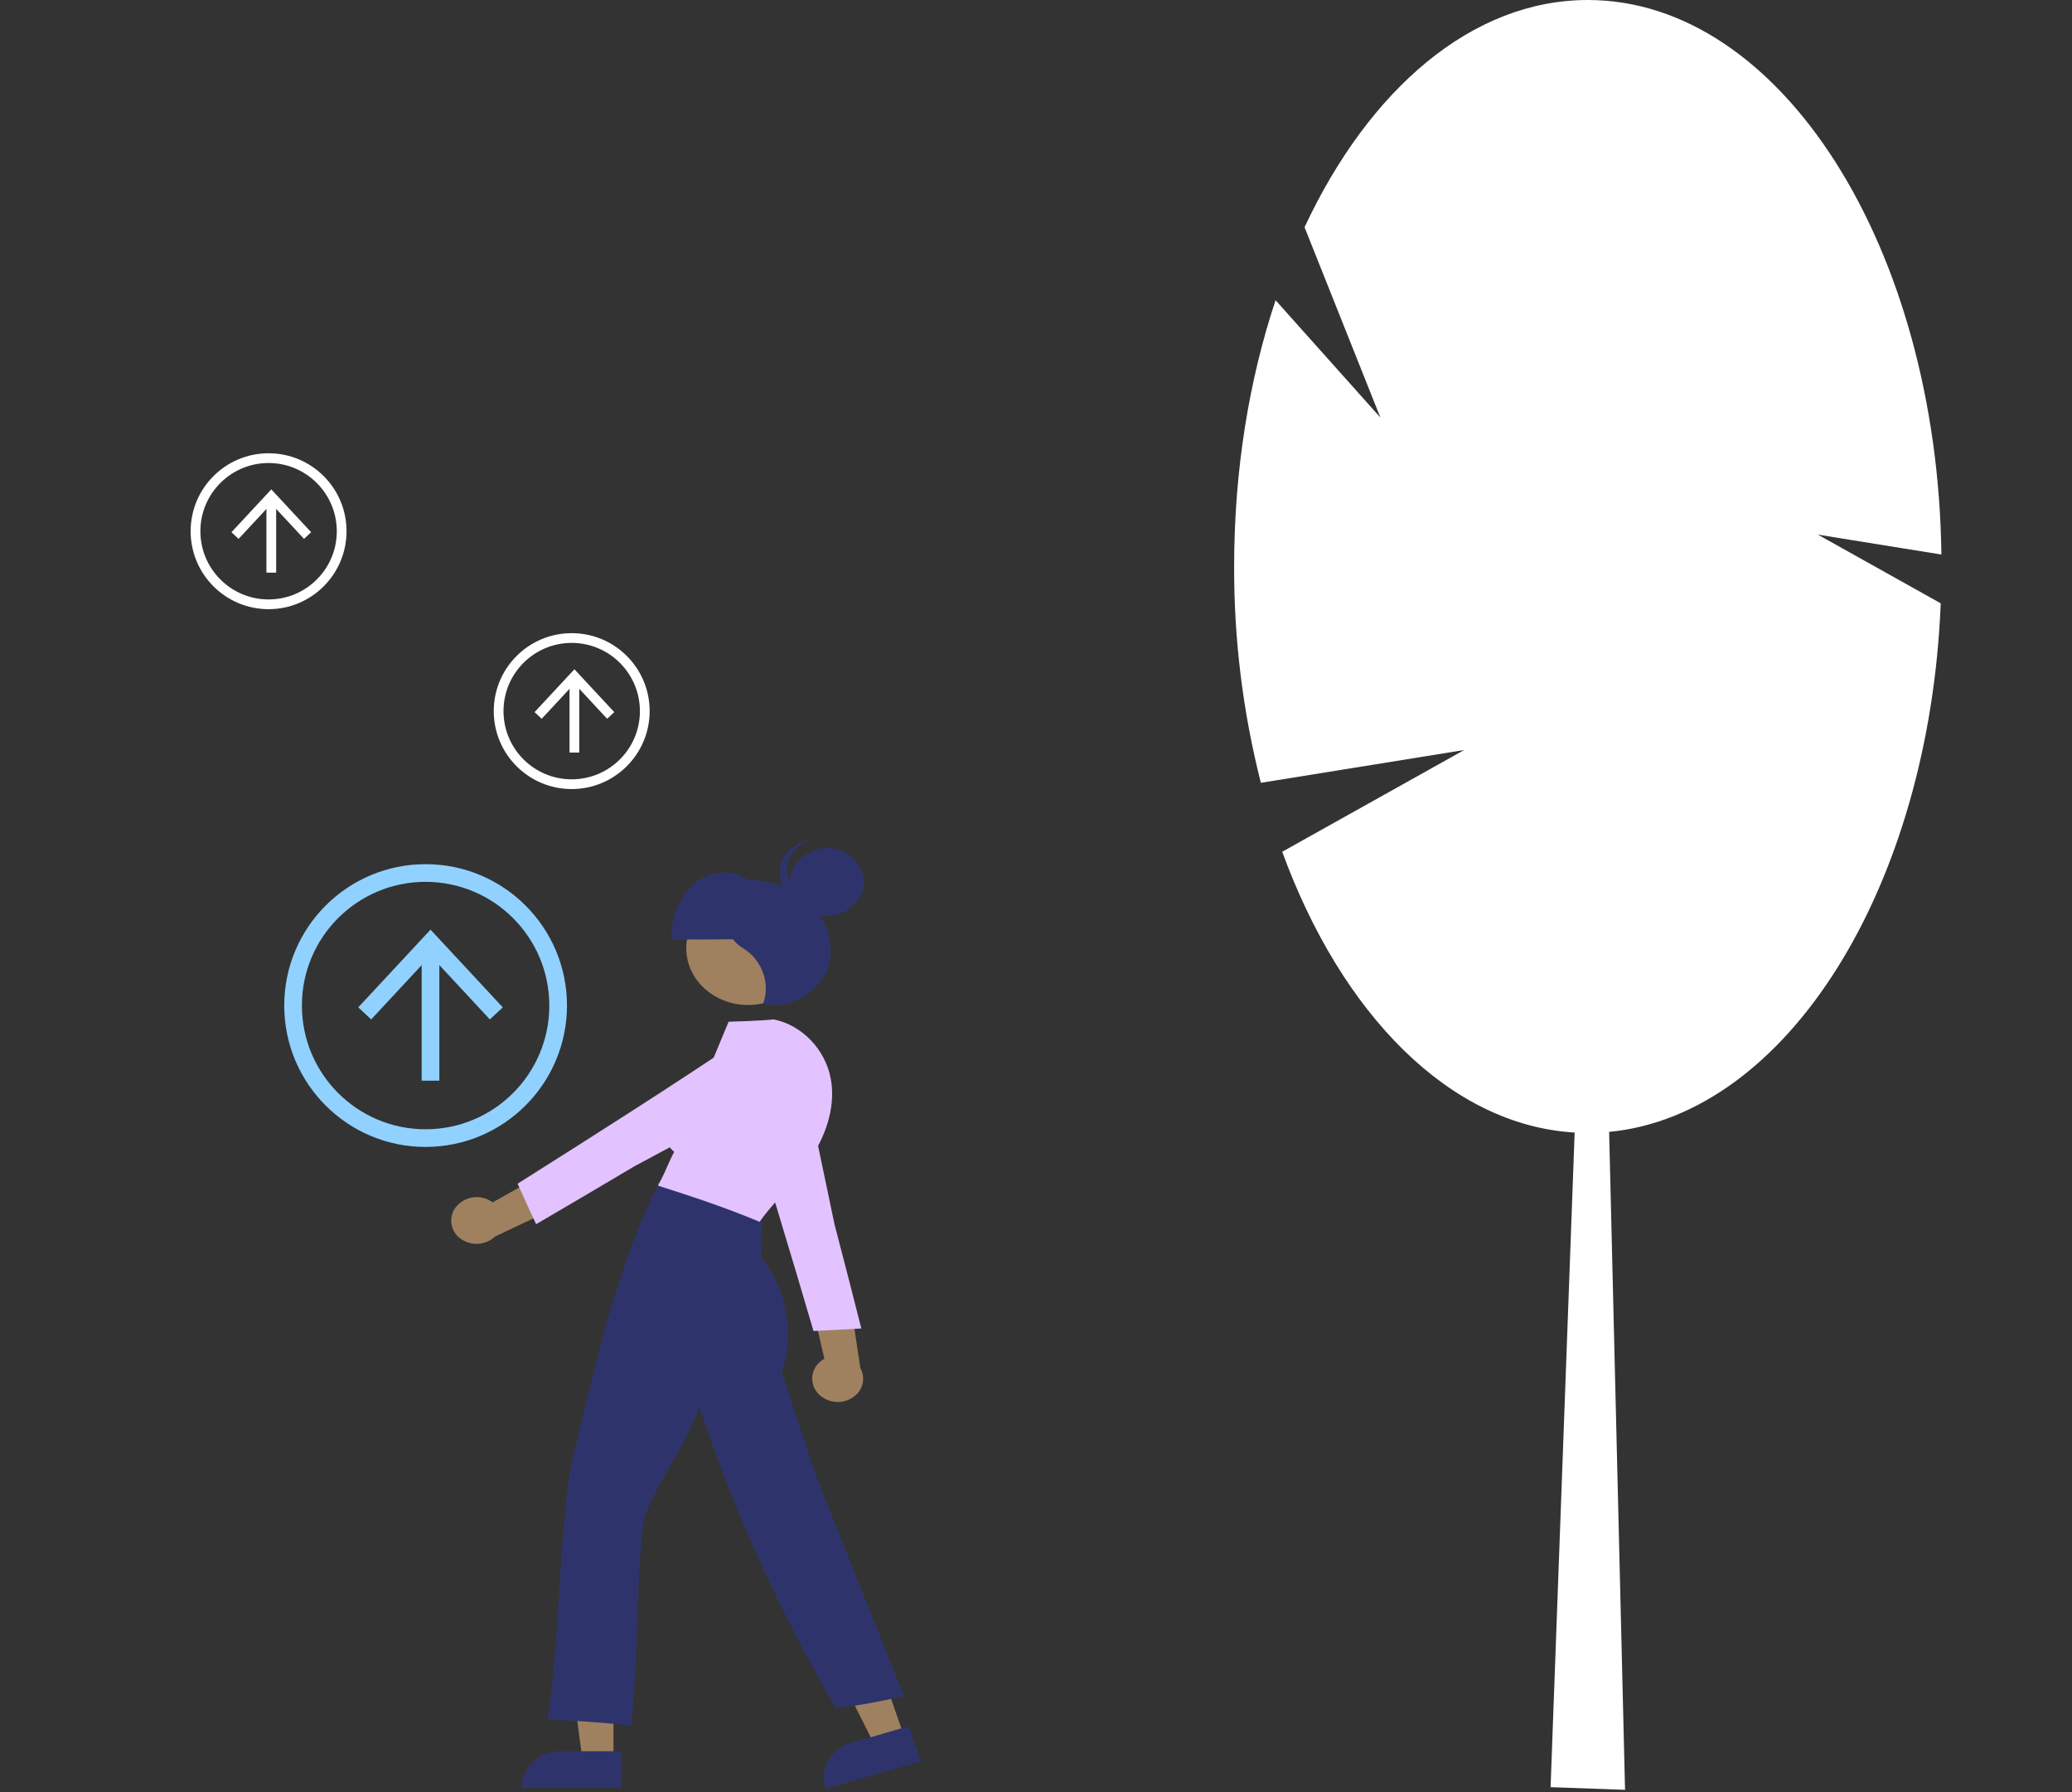
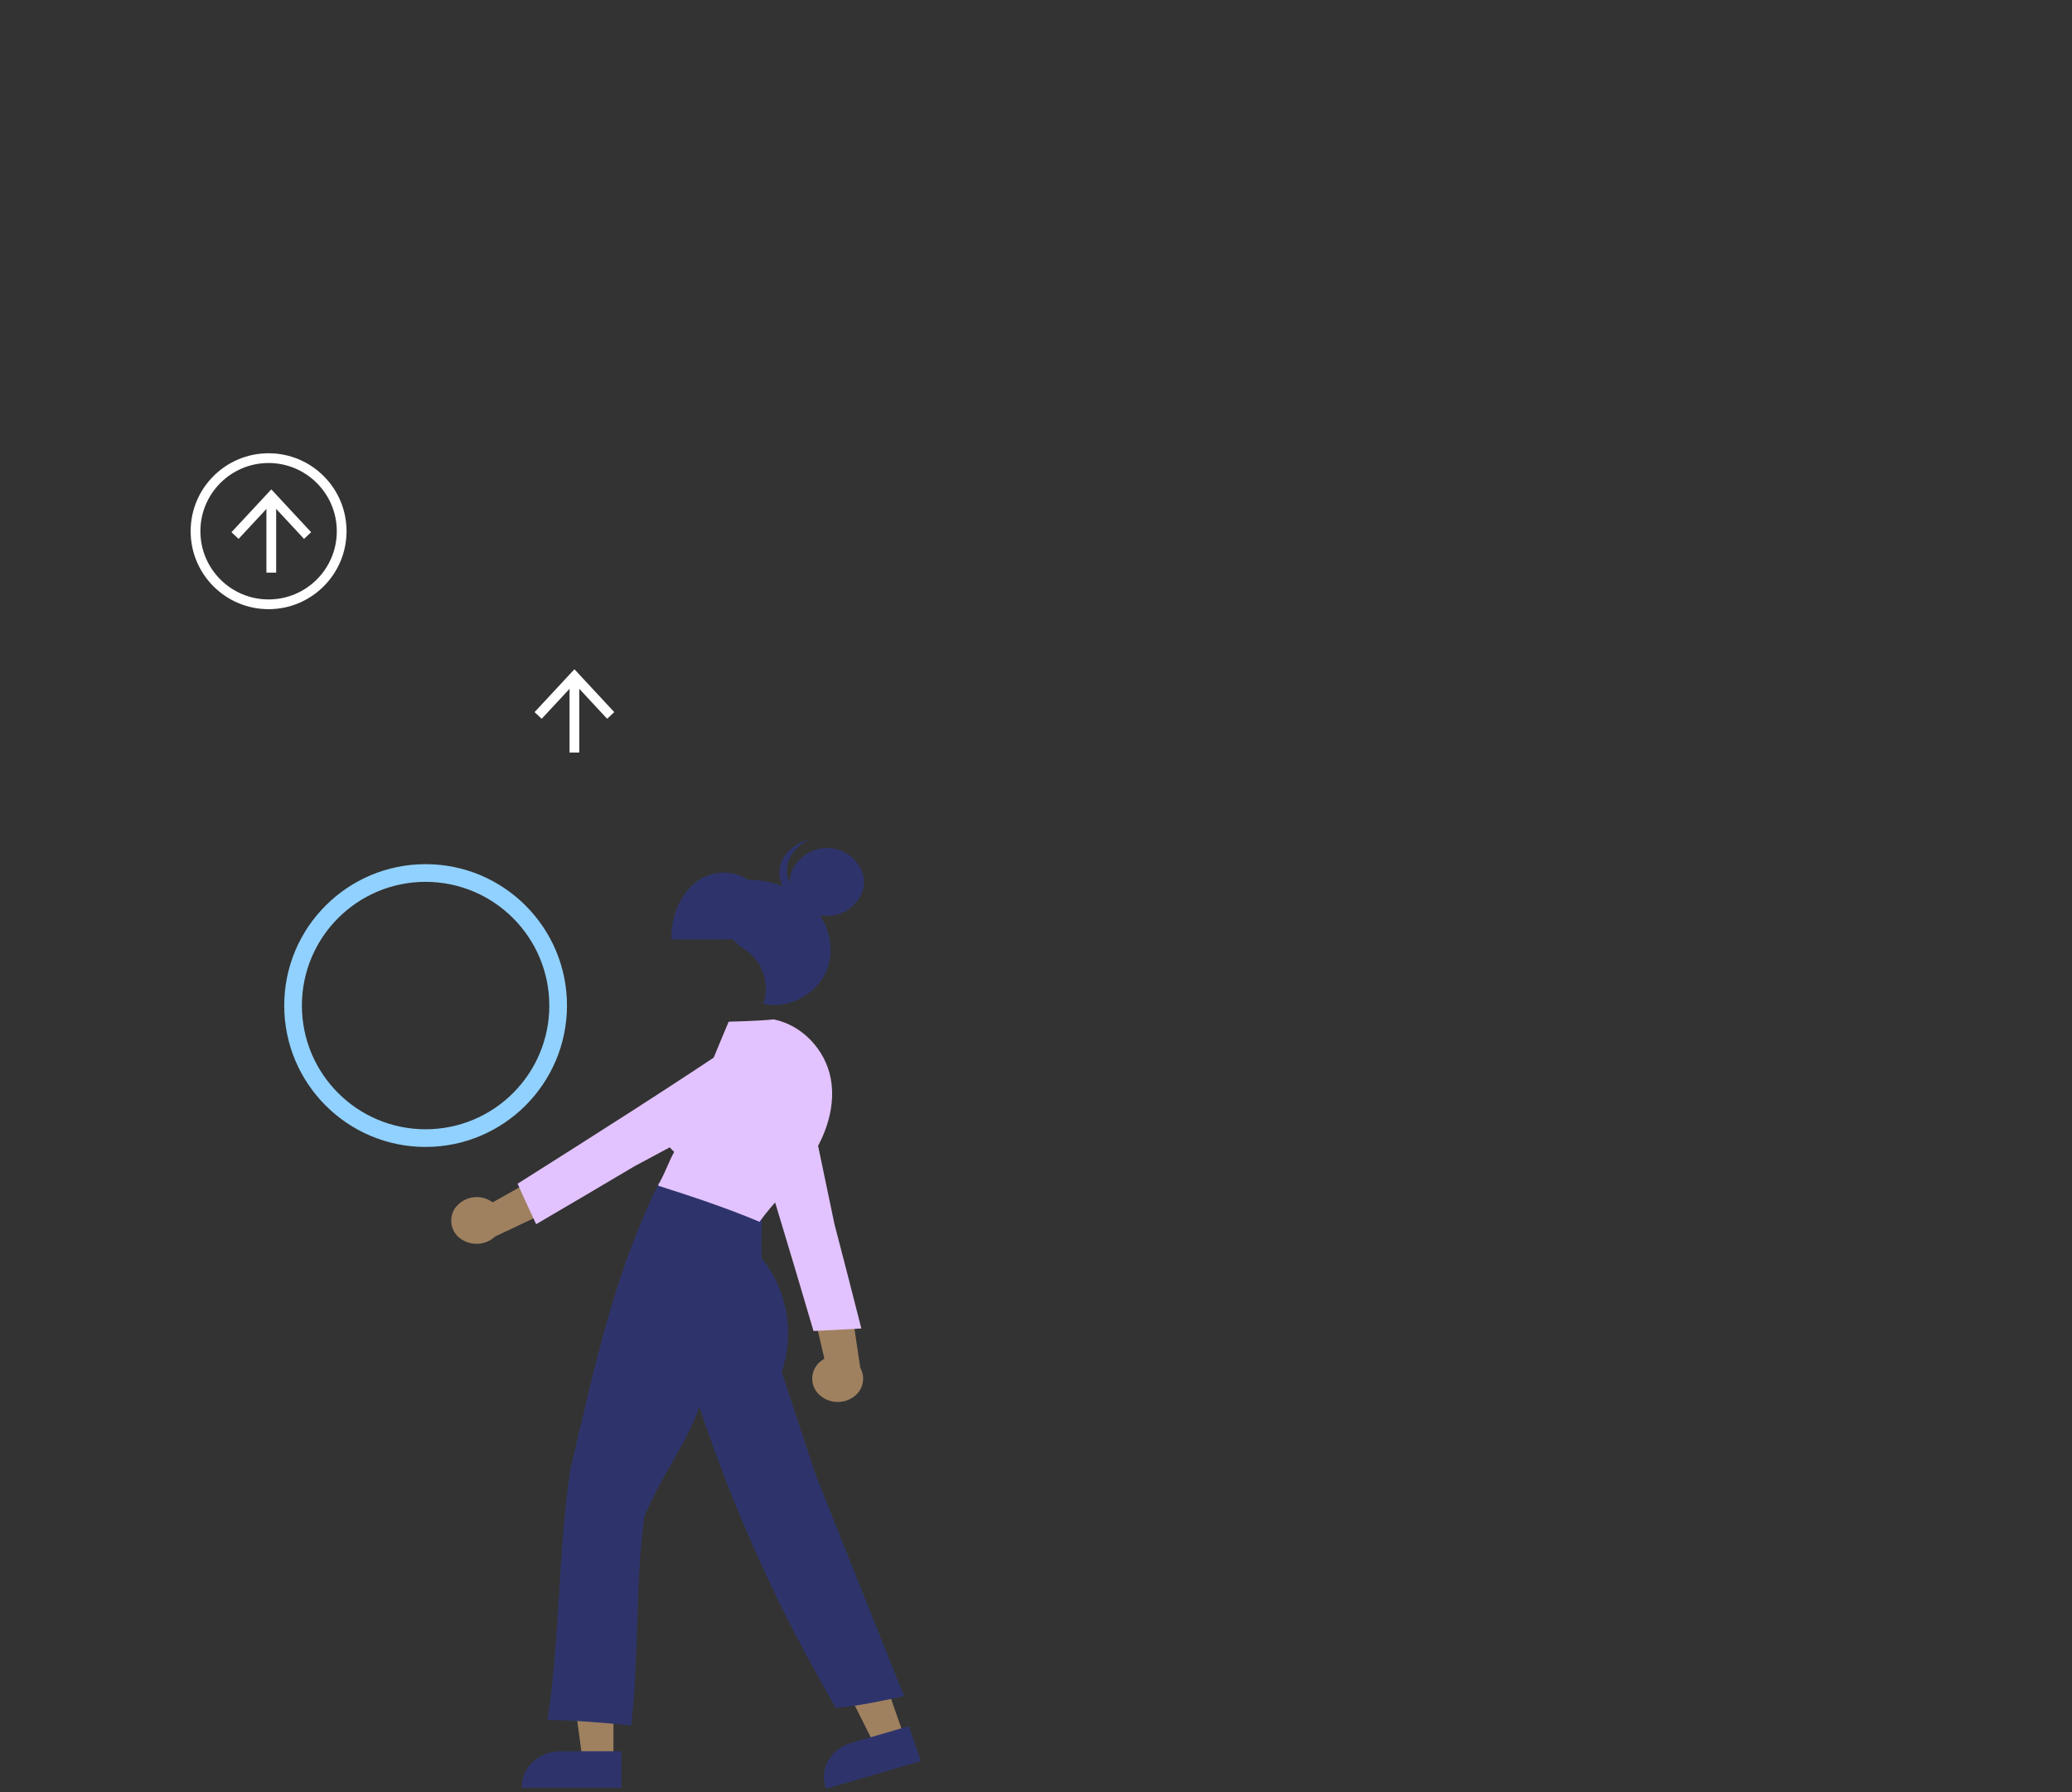
<svg xmlns="http://www.w3.org/2000/svg" version="1.1" x="0" y="0" width="774" height="669.5" viewBox="0, 0, 774, 669.5">
  <rect x="0" y="0" width="774" height="669.5" fill="#333333" stroke="none" />
  <g id="Layer_1">
-     <path d="M725.215,207.133 C723.733,92.334 665.168,-0 593.131,-0 C549.84,-0 511.413,33.346 487.316,84.873 L515.648,155.96 L476.493,112.144 C466.617,141.792 461.012,175.64 461.012,211.589 C460.932,238.838 464.287,265.988 470.999,292.398 L546.926,280.157 L478.976,318.153 C501.113,378.844 541.574,420.295 588.212,423.03 L579.224,667.548 L607.038,668.541 L601.093,422.784 C667.504,416.46 720.703,331.58 724.964,225.356 L679.07,199.694 z" fill="#FFFFFF" />
-     <path d="M157.515,354.402 L164.117,354.402 L164.117,403.655 L157.515,403.655 z" fill="#91D1FF" />
-     <path d="M187.815,376.276 L182.98,380.779 L160.823,356.936 L138.658,380.779 L133.823,376.276 L160.823,347.243 L187.815,376.276 z" fill="#91D1FF" />
    <path d="M158.988,428.41 C129.82,428.41 106.176,404.765 106.176,375.598 C106.176,346.431 129.82,322.786 158.988,322.786 C188.155,322.786 211.8,346.431 211.8,375.598 C211.767,404.752 188.141,428.377 158.988,428.41 z M158.988,329.388 C133.466,329.388 112.777,350.077 112.777,375.598 C112.777,401.12 133.466,421.809 158.988,421.809 C184.509,421.809 205.198,401.12 205.198,375.598 C205.169,350.089 184.497,329.416 158.988,329.388 z" fill="#91D1FF" />
    <path d="M212.752,253.931 L216.392,253.931 L216.392,281.087 L212.752,281.087 z" fill="#FFFFFF" />
    <path d="M229.458,265.992 L226.793,268.475 L214.576,255.328 L202.356,268.475 L199.69,265.992 L214.576,249.984 L229.458,265.992 z" fill="#FFFFFF" />
-     <path d="M213.564,294.736 C197.483,294.736 184.446,281.699 184.446,265.618 C184.446,249.536 197.483,236.5 213.564,236.5 C229.646,236.5 242.682,249.536 242.682,265.618 C242.664,281.692 229.638,294.718 213.564,294.736 z M213.564,240.14 C199.493,240.14 188.086,251.547 188.086,265.618 C188.086,279.689 199.493,291.096 213.564,291.096 C227.635,291.096 239.042,279.689 239.042,265.618 C239.027,251.553 227.629,240.156 213.564,240.14 z" fill="#FFFFFF" />
    <path d="M99.523,186.739 L103.162,186.739 L103.162,213.894 L99.523,213.894 z" fill="#FFFFFF" />
    <path d="M116.229,198.799 L113.563,201.282 L101.346,188.136 L89.126,201.282 L86.46,198.799 L101.346,182.792 L116.229,198.799 z" fill="#FFFFFF" />
    <path d="M100.334,227.543 C84.253,227.543 71.216,214.507 71.216,198.425 C71.216,182.344 84.253,169.307 100.334,169.307 C116.416,169.307 129.452,182.344 129.452,198.425 C129.434,214.499 116.408,227.525 100.334,227.543 z M100.334,172.947 C86.263,172.947 74.856,184.354 74.856,198.425 C74.856,212.496 86.263,223.903 100.334,223.903 C114.406,223.903 125.813,212.496 125.813,198.425 C125.797,184.361 114.399,172.963 100.334,172.947 z" fill="#FFFFFF" />
    <path d="M305.733,520.669 C304.088,518.975 303.251,516.656 303.434,514.302 C303.617,511.948 304.804,509.787 306.69,508.367 C307.088,508.056 307.51,507.777 307.951,507.532 L300.958,477.398 L317.223,483.238 L321.37,510.959 C323.387,514.545 322.44,519.07 319.156,521.547 C315.105,524.697 309.339,524.32 305.733,520.669 z" fill="#9F8160" />
    <path d="M303.885,497.157 L303.798,496.861 C295.005,467.056 285.916,436.246 274.82,402.699 L274.747,402.479 L274.992,402.348 C281.177,399.04 290.473,399.261 296.615,402.86 C302.298,406.19 305.171,412.631 303.618,418.543 L311.711,457.217 C315.001,469.858 318.407,482.943 321.661,495.845 L321.754,496.211 L321.25,496.241 C315.324,496.586 309.201,496.943 304.296,497.14 z" fill="#E3C3FF" />
    <path d="M229.16,657.57 L217.627,657.57 L212.138,616.801 L229.16,616.801 L229.16,657.57 z" fill="#9F8160" />
    <path d="M232.102,667.816 L194.914,667.816 L194.914,667.385 C194.914,660.07 201.408,654.119 209.389,654.119 L232.102,654.119 z" fill="#2E346B" />
    <path d="M337.837,648.851 L326.848,652.06 L308.113,614.743 L324.331,610.006 L337.837,648.851 z" fill="#9F8160" />
    <path d="M308.602,668.141 L308.459,667.731 C306.036,660.761 310.251,653.285 317.856,651.064 L339.497,644.744 L344.034,657.794 z" fill="#2E346B" />
-     <path d="M302.569,354.21 C302.569,365.905 292.224,375.385 279.463,375.385 C266.703,375.385 256.358,365.905 256.358,354.21 C256.358,342.516 266.703,333.035 279.463,333.035 C292.224,333.035 302.569,342.516 302.569,354.21 z" fill="#9F8160" />
    <path d="M289.837,350.286 C289.968,341.745 286.068,333.287 280.038,329.034 C274.055,324.781 266.001,324.911 260.158,329.356 C254.221,333.803 250.504,342.385 250.819,350.918 C264.121,350.953 277.424,350.987 289.837,350.286 z" fill="#2E346B" />
    <path d="M235.745,644.447 L235.282,644.406 C225.248,643.503 214.873,642.571 205.068,642.464 L204.535,642.458 L204.607,641.974 C206.93,626.554 207.915,610.524 208.868,595.02 C209.808,579.712 210.78,563.883 213.045,548.85 C214.004,544.824 214.937,540.846 215.868,536.883 C223.568,504.085 230.842,473.105 245.855,442.439 L245.997,442.149 L246.341,442.187 C260.428,443.749 273.964,448.459 284.455,455.45 L284.658,455.585 L284.648,455.815 C284.359,460.534 284.325,465.265 284.547,469.988 C294.141,481.94 296.963,497.966 292.029,512.477 C296.16,525.129 300.431,538.207 304.788,551.109 C315.37,577.696 326.32,605.209 337.544,633.099 L337.728,633.556 L337.21,633.668 C329.134,635.405 320.804,637.197 312.585,637.892 L312.275,637.918 L312.127,637.667 C291.285,602.177 274.23,564.595 261.245,525.54 C258.44,533.379 254.4,540.455 250.485,547.308 C246.758,553.511 243.463,559.965 240.625,566.622 C238.892,579.658 238.433,593.783 237.989,607.441 C237.569,620.356 237.172,632.554 235.796,644.023 z" fill="#2E346B" />
    <path d="M271.575,329.426 C281.59,327.448 292.668,329.33 300.533,335.522 C308.399,341.715 312.393,352.428 309.162,361.616 C305.93,370.804 294.96,377.268 285.042,374.896 C287.883,367.557 284.685,358.547 277.74,354.319 C269.502,349.306 267.235,337.338 271.575,329.426 z" fill="#2E346B" />
    <path d="M283.735,456.37 L283.368,456.217 C270.592,450.875 258.064,446.776 246.327,443.037 L245.967,442.965 L245.966,442.009 L246.199,442.083 C246.249,441.984 246.304,441.871 246.359,441.759 C246.52,441.434 246.629,441.213 246.722,441.066 L246.72,441.065 C247.698,439.237 248.476,437.471 249.228,435.764 C250.005,434.001 250.806,432.181 251.841,430.256 C246.762,425.767 245.139,418.525 247.818,412.298 C250.411,406.666 257.023,402.28 263.969,401.552 C266.515,395.13 272.186,381.636 272.186,381.636 C272.186,381.636 284.113,381.336 288.909,380.779 L288.99,380.769 L289.069,380.785 C299.54,382.888 308.282,391.969 310.328,402.868 C312.054,412.067 309.432,422.589 302.945,432.496 C299.596,437.367 295.916,442.002 291.93,446.367 C289.008,449.715 286.248,452.878 283.956,456.063 z" fill="#E3C3FF" />
    <path d="M306.392,343.855 L306.392,343.855 z" fill="#2E346B" />
    <path d="M306.861,341.974 C299.85,341.015 294.346,334.447 295.143,327.992 C295.94,321.537 302.906,316.262 309.973,316.763 C317.041,317.264 323.04,323.457 322.745,329.948 C322.45,336.438 315.812,343.199 306.861,341.974 z" fill="#2E346B" />
    <path d="M305.766,337.789 C298.756,336.829 293.251,330.262 294.048,323.807 C294.593,319.391 298.027,315.53 302.404,313.69 C296.75,314.824 291.884,319.339 291.226,324.669 C290.429,331.124 295.934,337.692 302.944,338.651 C305.549,339.028 308.207,338.687 310.632,337.665 C309.028,337.973 307.384,338.015 305.766,337.789 z" fill="#2E346B" />
    <path d="M169.776,451.572 C172.626,447.32 178.227,445.909 182.752,448.301 C183.199,448.537 183.627,448.808 184.031,449.112 L212.704,433.029 L212.114,449.029 L184.977,461.849 C181.836,464.803 177.172,465.45 173.345,463.463 C171.202,462.455 169.589,460.582 168.908,458.314 C168.227,456.045 168.543,453.594 169.776,451.572 z" fill="#9F8160" />
    <path d="M193.351,442.142 L193.626,441.968 C221.36,424.439 250.03,406.32 280.846,385.554 L281.048,385.418 L281.264,385.586 C286.727,389.828 289.598,397.935 287.942,404.441 C286.409,410.461 280.739,415.09 274.14,415.718 L237.049,435.596 C225.14,442.652 212.812,449.954 200.623,457.065 L200.277,457.267 L200.079,456.841 C197.749,451.835 195.342,446.664 193.505,442.491 z" fill="#E3C3FF" />
  </g>
</svg>